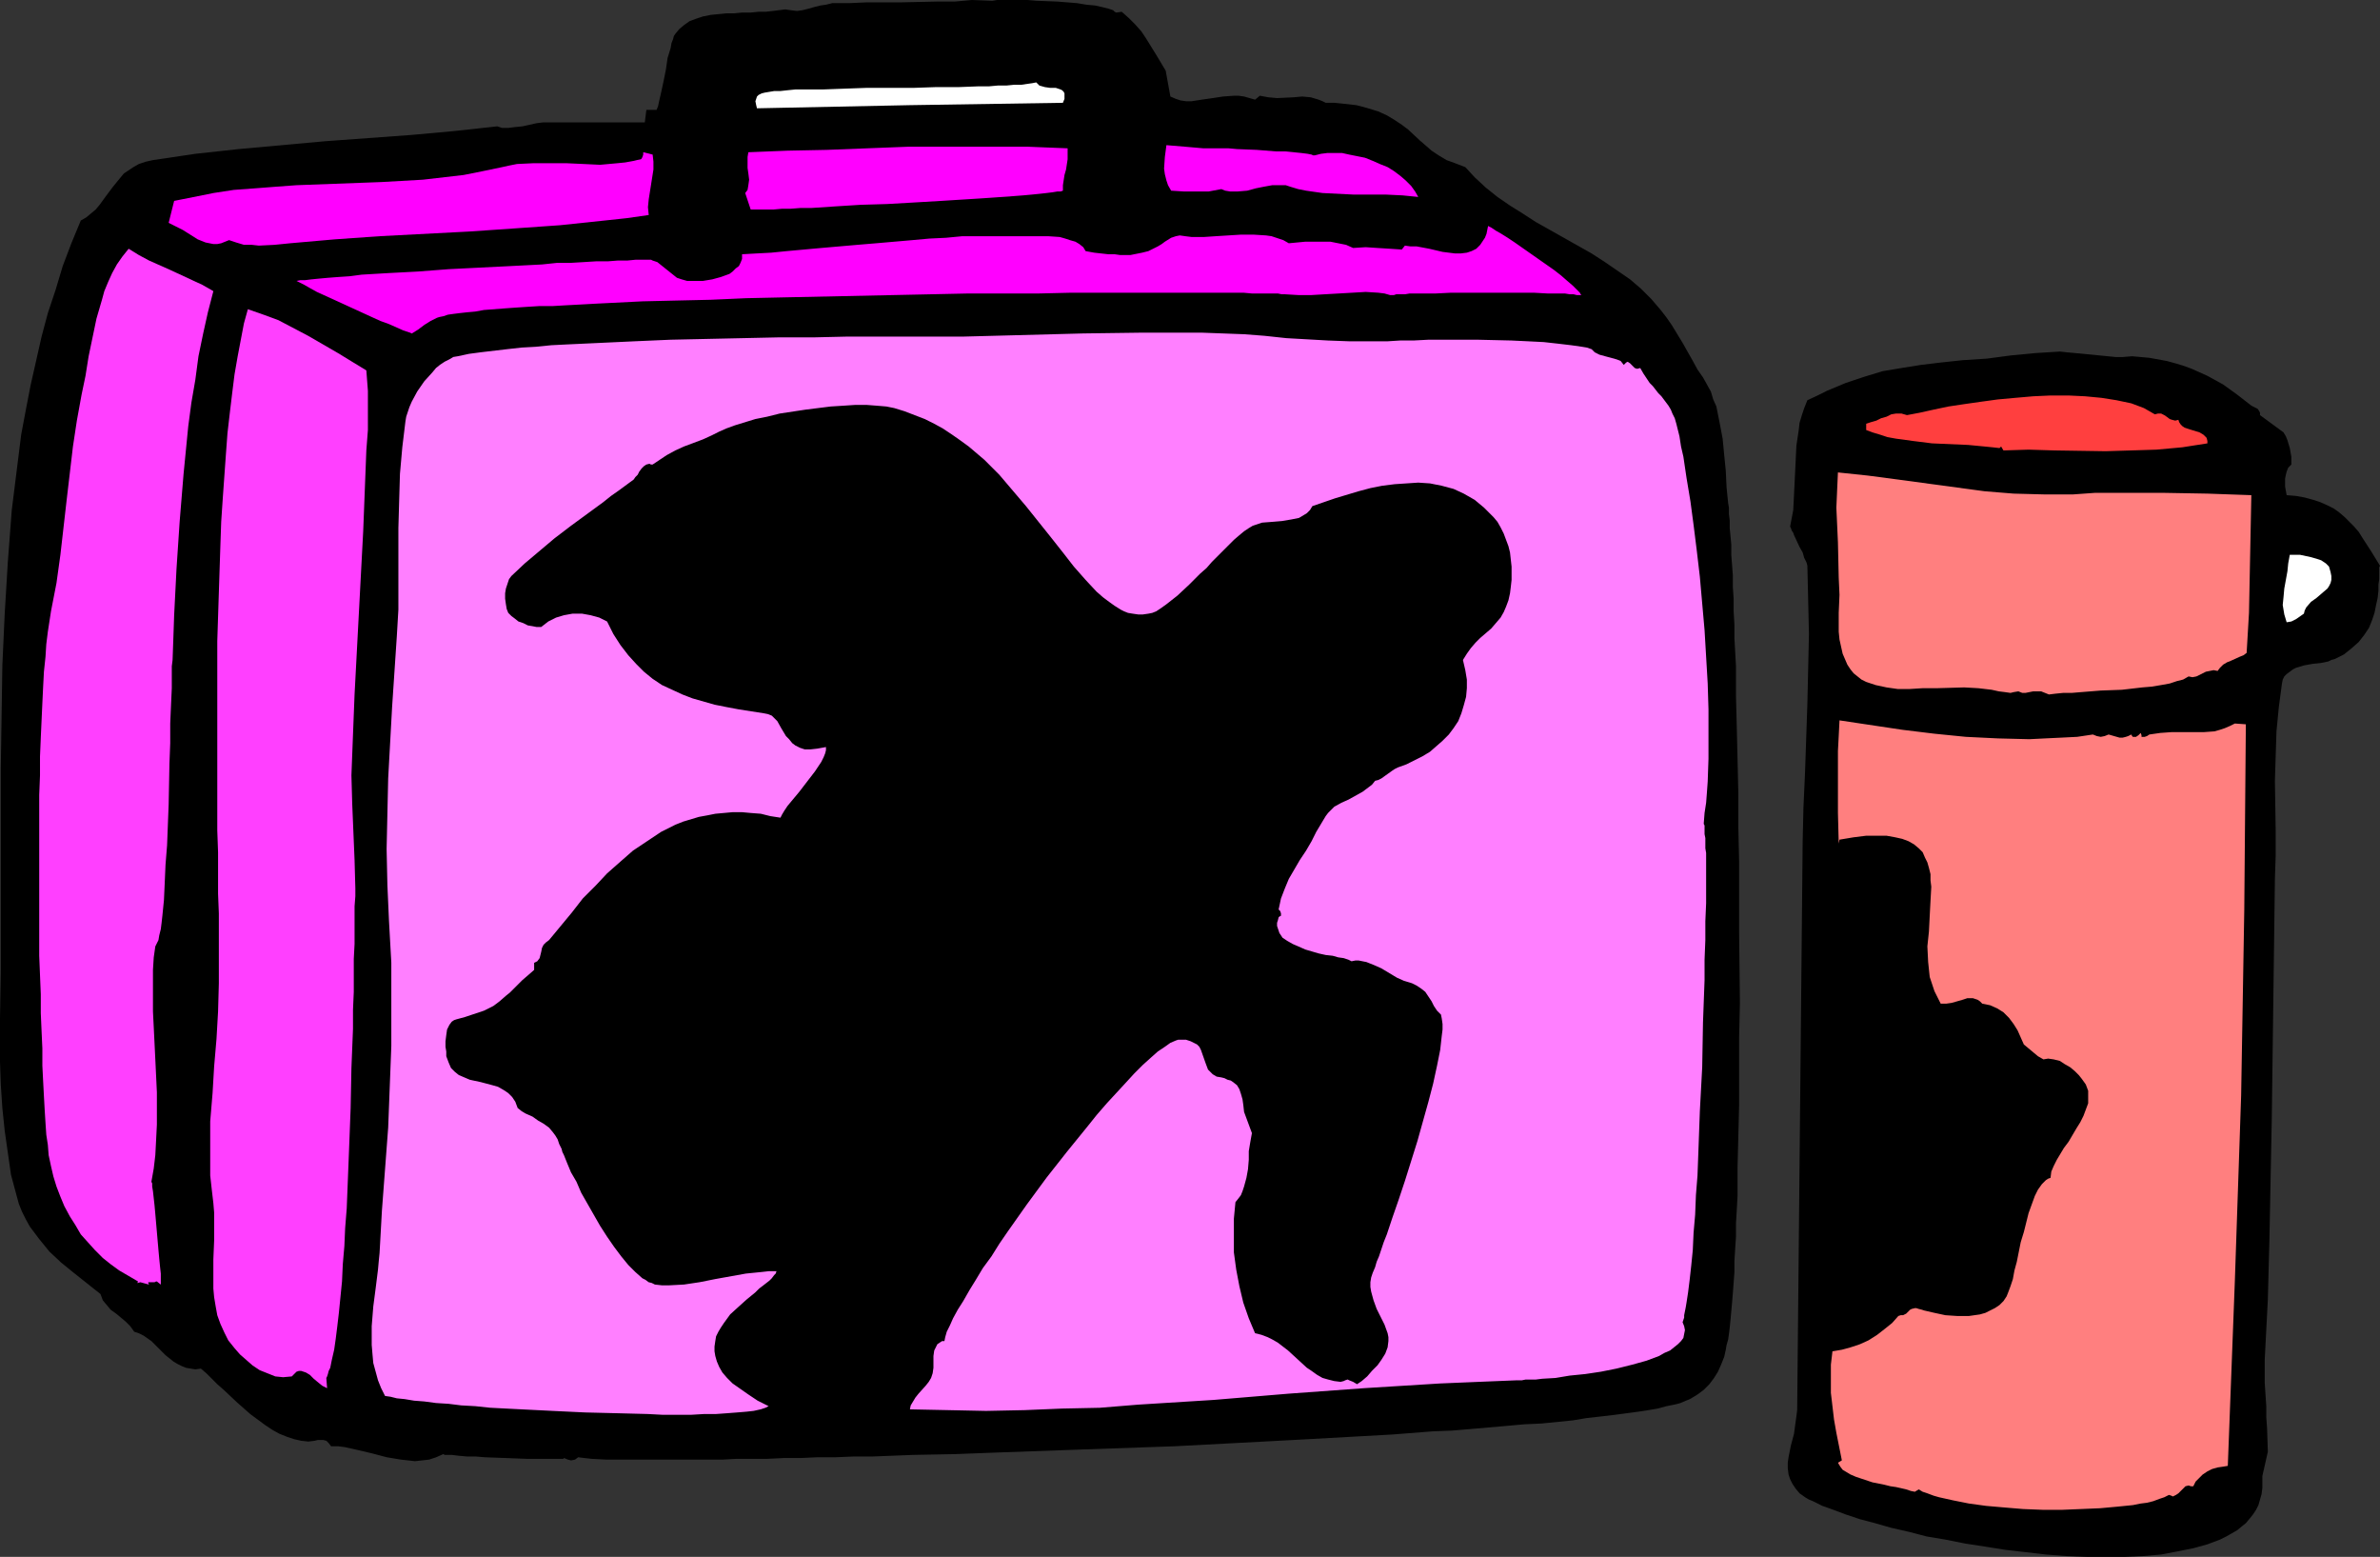
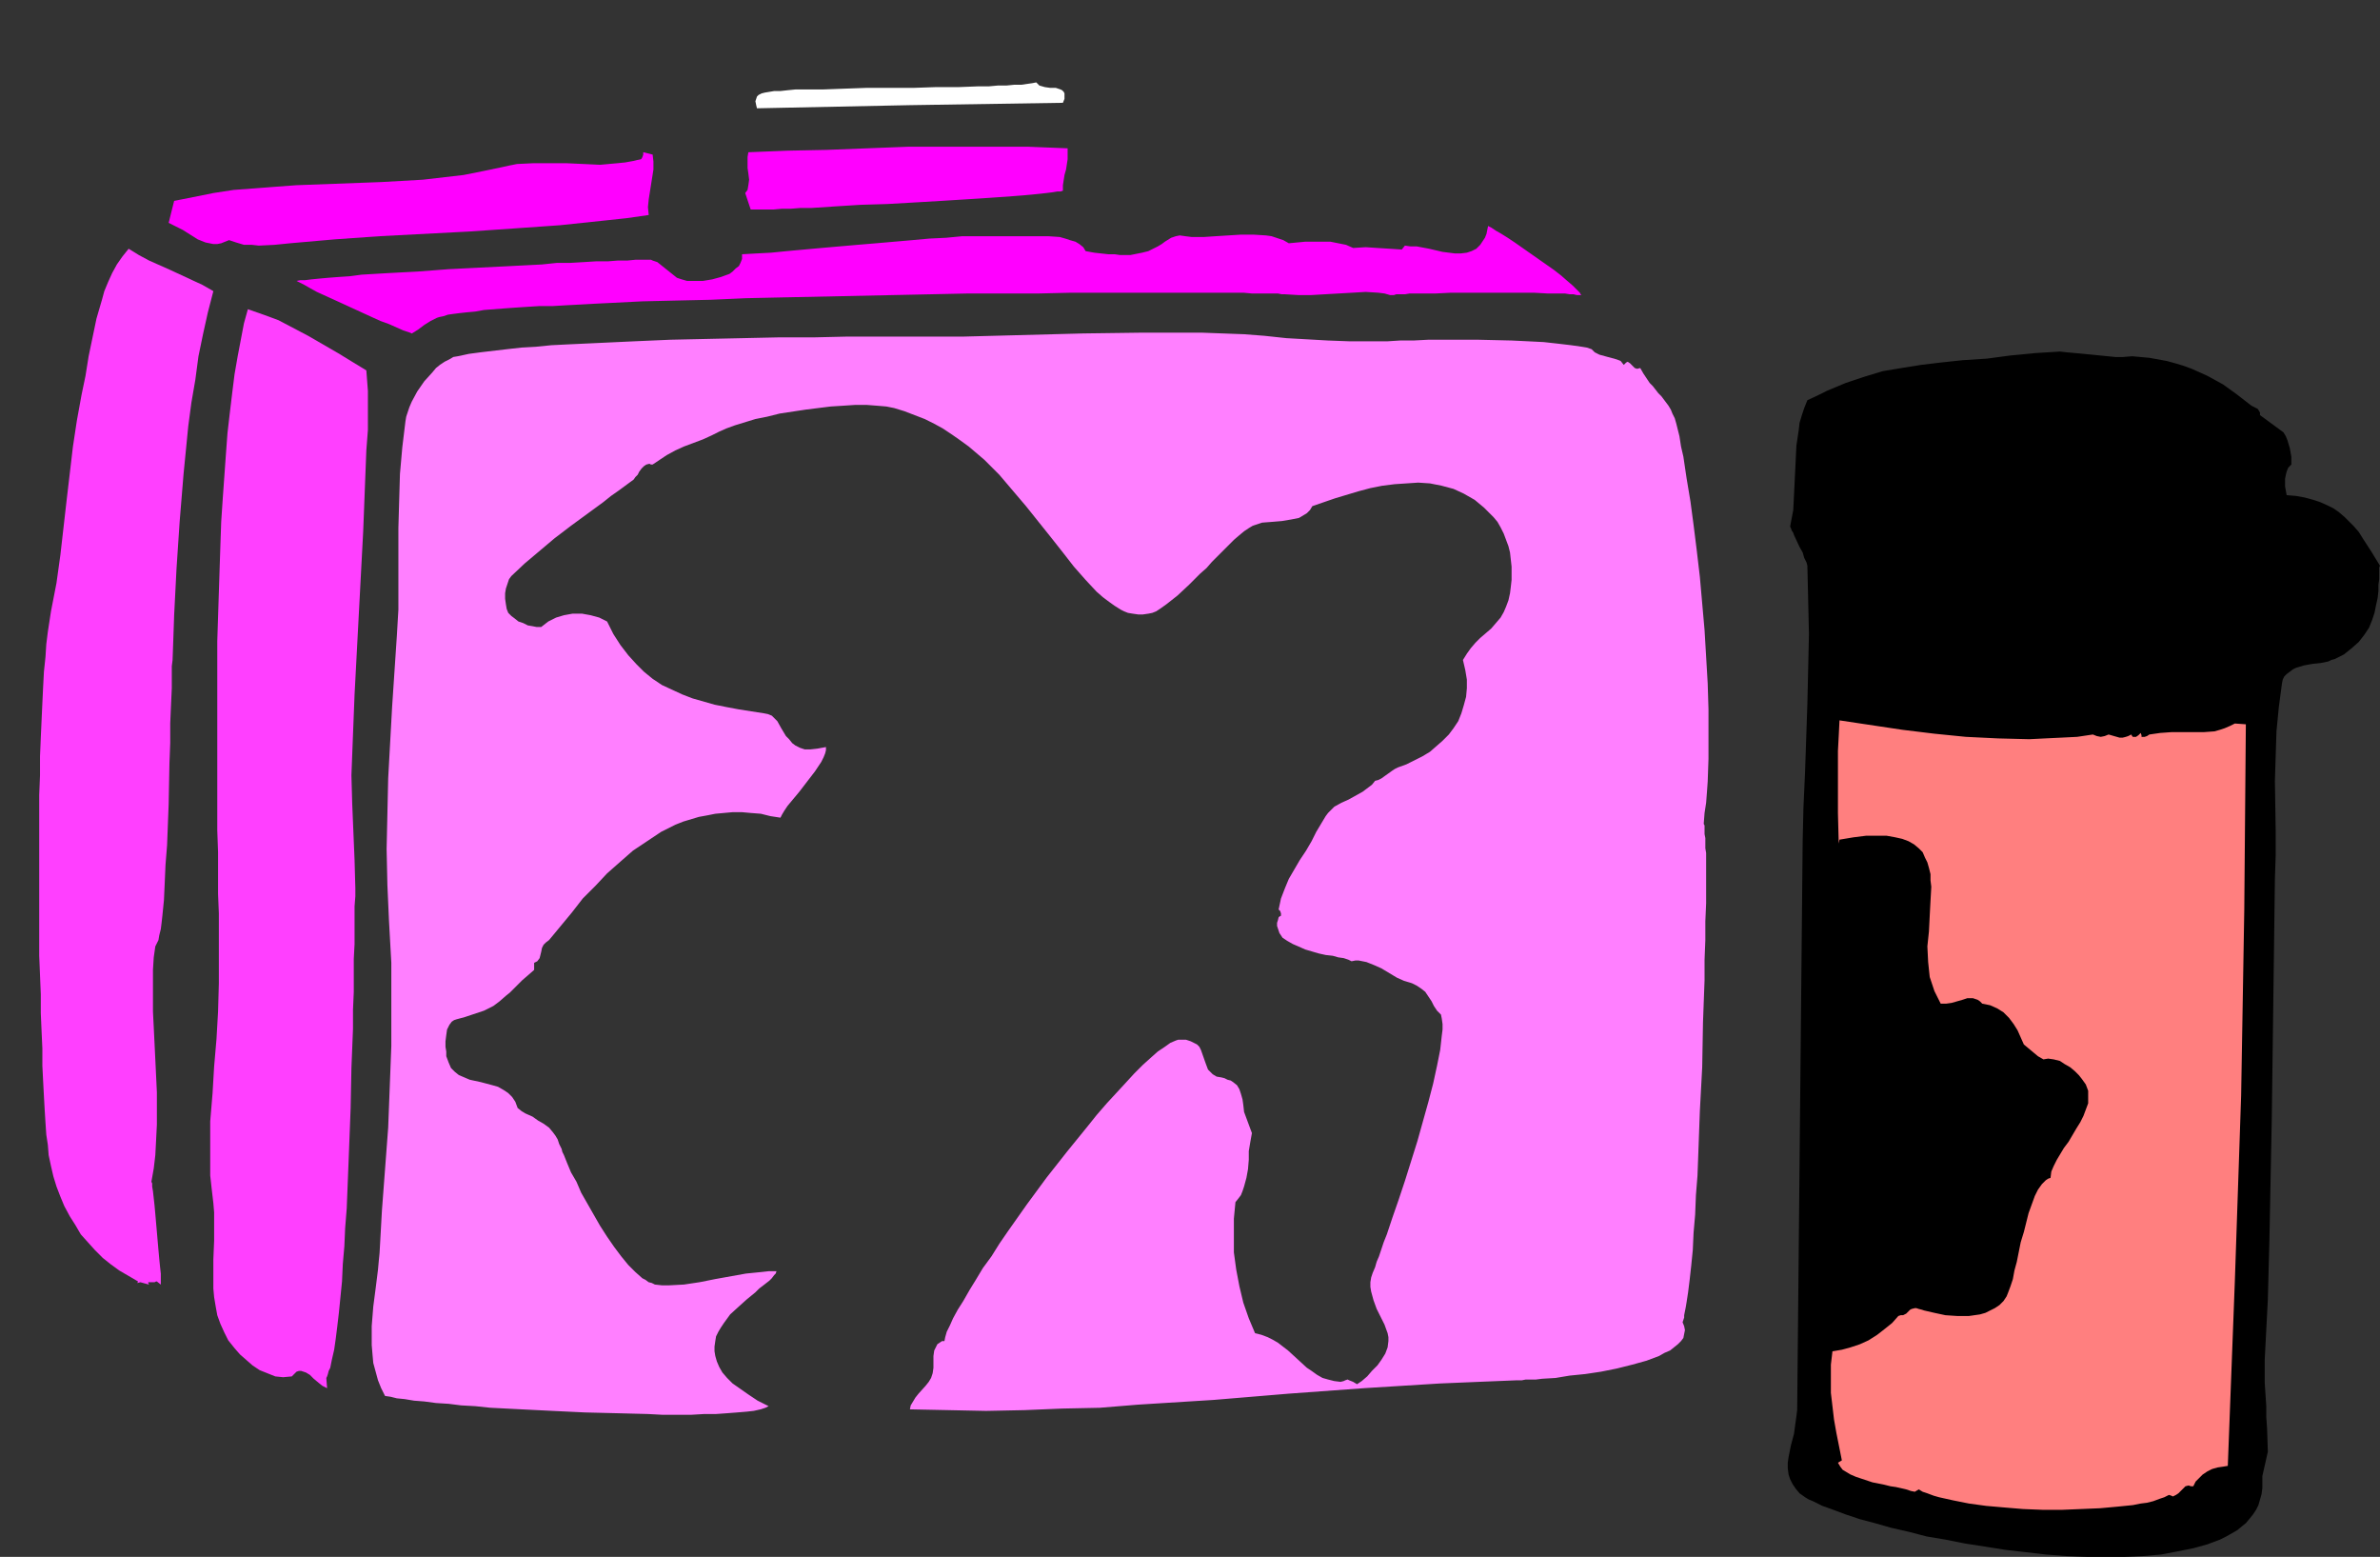
<svg xmlns="http://www.w3.org/2000/svg" xmlns:ns1="http://sodipodi.sourceforge.net/DTD/sodipodi-0.dtd" xmlns:ns2="http://www.inkscape.org/namespaces/inkscape" version="1.0" width="129.724mm" height="84.833mm" id="svg14" ns1:docname="Lunch Box &amp; Cooler 2.wmf">
  <rect width="100%" height="100%" fill="#333333" stroke="none" />
  <ns1:namedview id="namedview14" pagecolor="#ffffff" bordercolor="#000000" borderopacity="0.25" ns2:showpageshadow="2" ns2:pageopacity="0.0" ns2:pagecheckerboard="0" ns2:deskcolor="#d1d1d1" ns2:document-units="mm" />
  <defs id="defs1">
    <pattern id="WMFhbasepattern" patternUnits="userSpaceOnUse" width="6" height="6" x="0" y="0" />
  </defs>
-   <path style="fill:#000000;fill-opacity:1;fill-rule:evenodd;stroke:none" d="m 229.957,2.586 1.131,-0.162 1.454,1.293 1.293,1.293 1.293,1.454 0.97,1.454 2.101,3.394 1.939,3.232 0.97,5.333 1.131,0.485 0.97,0.323 1.131,0.162 h 1.131 l 2.101,-0.323 2.262,-0.323 2.101,-0.323 2.262,-0.162 h 0.97 l 1.131,0.162 1.131,0.323 1.131,0.323 0.97,-0.808 1.778,0.323 1.778,0.162 3.394,-0.162 1.778,-0.162 1.778,0.162 1.616,0.485 0.808,0.323 0.646,0.323 h 1.778 l 1.616,0.162 1.454,0.162 1.454,0.162 1.293,0.323 1.131,0.323 2.101,0.646 1.778,0.808 1.616,0.97 1.454,0.97 1.293,0.97 2.424,2.263 2.424,2.101 1.454,0.97 1.616,0.97 1.778,0.646 2.101,0.808 1.939,2.101 2.262,2.101 2.424,1.939 2.586,1.778 2.586,1.616 2.747,1.778 11.474,6.464 2.747,1.778 2.586,1.778 2.586,1.778 2.262,1.939 2.101,2.101 1.939,2.263 1.131,1.454 1.131,1.616 2.262,3.717 2.101,3.717 0.97,1.778 1.131,1.616 0.808,1.454 0.808,1.454 0.485,1.616 0.646,1.454 0.646,3.232 0.646,3.394 0.323,3.394 0.323,3.232 0.162,3.394 0.323,3.232 0.162,0.97 v 1.293 l 0.162,1.293 v 1.616 l 0.162,1.616 0.162,1.778 v 2.101 l 0.162,2.101 0.162,2.101 v 2.424 l 0.162,2.424 v 2.586 l 0.162,2.747 v 2.747 l 0.323,5.818 v 6.141 l 0.162,6.303 0.162,6.788 0.162,6.949 v 6.949 l 0.162,7.111 v 14.706 l 0.162,14.383 -0.162,7.111 v 6.949 6.949 l -0.162,6.464 -0.162,6.303 v 5.979 l -0.162,2.909 -0.162,2.747 v 2.747 l -0.162,2.424 -0.162,2.586 v 2.263 l -0.162,2.263 -0.162,2.101 -0.162,1.939 -0.162,1.778 -0.162,1.778 -0.162,1.616 -0.162,1.293 -0.162,1.131 -0.323,1.131 -0.162,0.97 -0.323,1.454 -0.646,1.616 -0.646,1.454 -0.808,1.293 -0.97,1.293 -1.131,1.131 -1.293,0.97 -1.616,0.97 -0.808,0.323 -1.131,0.485 -1.293,0.323 -1.616,0.323 -1.778,0.485 -1.939,0.323 -2.101,0.323 -2.424,0.323 -2.424,0.323 -2.747,0.323 -2.909,0.323 -2.909,0.485 -3.232,0.323 -3.232,0.323 -3.555,0.162 -3.555,0.323 -3.717,0.323 -3.717,0.323 -3.878,0.323 -4.04,0.162 -8.242,0.646 -8.726,0.485 -8.726,0.485 -9.05,0.485 -18.422,0.97 -18.584,0.646 -9.05,0.323 -9.05,0.323 -8.565,0.323 -8.565,0.162 -8.242,0.323 h -3.878 l -3.878,0.162 h -3.717 l -3.555,0.162 h -3.394 l -3.394,0.162 h -3.232 -3.07 l -2.909,0.162 h -2.747 -2.424 -10.019 -1.454 -1.131 -6.141 l -3.07,-0.162 -1.454,-0.162 -1.293,-0.162 -0.646,0.485 -0.808,0.162 -0.646,-0.162 -0.808,-0.323 -0.162,0.162 h -0.162 -0.485 -6.949 l -4.202,-0.162 -4.363,-0.162 -1.939,-0.162 h -1.778 l -1.778,-0.162 -1.293,-0.162 h -1.131 -0.323 l -0.323,-0.162 -1.454,0.646 -1.454,0.485 -1.454,0.162 -1.454,0.162 -1.454,-0.162 -1.454,-0.162 -2.909,-0.485 -3.07,-0.808 -2.747,-0.646 -2.909,-0.646 -1.293,-0.162 h -1.454 l -0.485,-0.646 -0.485,-0.485 -0.646,-0.162 h -0.485 -0.646 l -0.646,0.162 -1.293,0.162 -1.454,-0.162 -1.454,-0.323 -1.454,-0.485 -1.616,-0.646 -1.454,-0.808 -1.454,-0.97 -3.07,-2.263 -2.747,-2.424 -2.747,-2.586 -1.293,-1.131 -1.131,-1.131 -1.131,-1.131 -1.131,-0.97 -1.131,0.162 -0.97,-0.162 -0.97,-0.162 -0.808,-0.323 -0.97,-0.485 -0.808,-0.485 -1.616,-1.293 -1.454,-1.454 -1.454,-1.454 -1.616,-1.131 -0.97,-0.485 -0.97,-0.323 -0.808,-1.131 -0.97,-0.97 -1.939,-1.616 -1.131,-0.808 -0.808,-0.97 -0.808,-0.97 -0.485,-1.293 -5.494,-4.363 -2.586,-2.101 -2.424,-2.263 L 8.08,255.179 6.141,252.593 5.333,251.139 4.525,249.523 3.878,247.907 3.394,246.129 2.262,241.927 1.616,237.402 0.97,232.877 0.485,228.191 0.162,223.342 0,218.656 v -4.525 -4.363 l 0.162,-10.02 V 158.214 L 0.323,147.71 0.485,137.044 0.97,126.378 1.616,115.711 l 0.808,-10.666 0.646,-5.171 0.646,-5.171 0.646,-5.171 0.97,-5.171 0.97,-5.01 1.131,-5.01 1.131,-5.01 1.293,-4.848 1.616,-4.848 1.454,-4.848 1.778,-4.687 1.939,-4.687 1.131,-0.646 0.97,-0.808 0.97,-0.808 0.808,-0.97 1.293,-1.778 1.454,-1.939 1.454,-1.778 0.808,-0.97 0.97,-0.646 0.97,-0.646 1.131,-0.646 1.454,-0.485 1.454,-0.323 8.726,-1.293 8.888,-0.97 8.888,-0.808 8.888,-0.808 17.776,-1.293 8.888,-0.808 8.888,-0.97 0.97,0.323 h 1.293 l 1.293,-0.162 1.616,-0.162 2.909,-0.646 1.293,-0.162 h 1.293 19.715 l 0.323,-2.586 h 2.101 l 0.323,-0.808 0.162,-0.808 0.485,-2.101 0.485,-2.263 0.485,-2.424 0.323,-2.263 0.646,-2.101 0.162,-0.97 0.323,-0.808 0.162,-0.646 0.323,-0.485 0.808,-0.97 0.97,-0.808 1.131,-0.808 1.293,-0.485 1.454,-0.485 1.616,-0.323 3.232,-0.323 h 1.616 l 1.616,-0.162 h 1.778 l 1.616,-0.162 h 1.454 l 1.454,-0.162 1.293,-0.162 1.293,-0.162 1.131,0.162 1.293,0.162 1.131,-0.162 1.293,-0.323 1.131,-0.323 1.293,-0.323 1.131,-0.162 1.293,-0.323 h 3.555 l 3.555,-0.162 h 7.11 l 7.272,-0.162 h 3.717 L 200.222,0 204.424,0.162 205.393,0 h 1.131 1.616 1.616 1.939 l 1.939,0.162 4.202,0.162 4.04,0.323 1.939,0.323 1.778,0.162 1.454,0.323 1.293,0.323 0.97,0.323 0.323,0.323 z" id="path1" />
  <path style="fill:#ffffff;fill-opacity:1;fill-rule:evenodd;stroke:none" d="m 213.473,16.969 0.323,0.323 0.323,0.323 1.131,0.323 1.131,0.162 h 1.131 l 0.97,0.323 0.323,0.162 0.323,0.323 0.162,0.323 v 0.485 0.646 l -0.323,0.808 -31.512,0.485 -31.512,0.646 -0.162,-0.646 -0.162,-0.808 0.323,-0.97 0.323,-0.323 0.323,-0.162 0.323,-0.162 0.646,-0.162 0.97,-0.162 0.97,-0.162 h 1.293 l 1.454,-0.162 1.616,-0.162 h 1.778 1.939 1.939 l 4.363,-0.162 4.525,-0.162 h 4.848 4.848 l 4.686,-0.162 h 4.686 l 4.202,-0.162 h 2.101 l 1.778,-0.162 h 1.778 l 1.616,-0.162 h 1.454 l 1.131,-0.162 1.131,-0.162 z" id="path2" />
-   <path style="fill:#ff00ff;fill-opacity:1;fill-rule:evenodd;stroke:none" d="m 270.841,31.998 1.293,-0.323 1.293,-0.162 h 1.454 1.616 l 1.454,0.323 1.616,0.323 1.616,0.323 1.616,0.646 1.454,0.646 1.616,0.646 1.293,0.808 1.293,0.97 1.131,0.97 1.131,1.131 0.808,1.131 0.646,1.131 -3.232,-0.323 -3.394,-0.162 h -6.626 l -3.232,-0.162 -3.232,-0.162 -3.394,-0.485 -1.616,-0.323 -1.616,-0.485 -0.97,-0.323 h -0.97 -1.778 l -1.778,0.323 -1.616,0.323 -1.778,0.485 -1.939,0.162 h -1.616 l -0.97,-0.162 -0.808,-0.323 -2.586,0.485 h -2.586 -2.586 l -2.586,-0.162 -0.646,-1.131 -0.323,-0.97 -0.323,-1.293 -0.162,-1.131 0.162,-2.424 0.323,-2.424 3.878,0.323 3.717,0.323 h 0.162 0.162 1.778 1.454 1.616 l 1.778,0.162 4.04,0.162 4.04,0.323 h 1.939 l 1.616,0.162 1.616,0.162 1.293,0.162 0.808,0.162 0.323,0.162 z" id="path3" />
  <path style="fill:#ff00ff;fill-opacity:1;fill-rule:evenodd;stroke:none" d="m 219.937,30.544 v 1.131 1.131 l -0.323,2.101 -0.323,1.131 -0.323,2.101 v 1.131 l -0.485,0.162 h -0.646 l -0.97,0.162 -1.293,0.162 -1.454,0.162 -1.616,0.162 -1.778,0.162 -2.101,0.162 -2.262,0.162 -2.262,0.162 -2.424,0.162 -2.586,0.162 -5.171,0.323 -5.494,0.323 -5.656,0.323 -5.494,0.162 -5.171,0.323 -2.424,0.162 -2.424,0.162 h -2.262 l -2.101,0.162 h -1.778 l -1.778,0.162 h -1.616 -1.131 -1.939 l -1.131,-3.394 0.485,-0.646 0.162,-0.97 0.162,-1.131 -0.162,-1.293 -0.162,-1.131 V 33.453 32.322 l 0.162,-0.97 8.08,-0.323 8.08,-0.162 16.645,-0.646 h 8.403 8.242 8.242 z" id="path4" />
  <path style="fill:#ff00ff;fill-opacity:1;fill-rule:evenodd;stroke:none" d="m 134.451,31.837 0.162,1.454 v 1.616 l -0.485,3.071 -0.485,3.071 -0.162,1.616 0.162,1.616 -4.525,0.646 -4.525,0.485 -9.211,0.97 -9.211,0.646 -9.373,0.646 -18.584,0.97 -9.211,0.646 -9.211,0.808 -3.232,0.323 -3.232,0.162 -1.454,-0.162 h -1.616 l -1.616,-0.485 -1.454,-0.485 -0.808,0.323 -0.808,0.323 -0.808,0.162 H 43.955 l -0.808,-0.162 -0.808,-0.162 -1.616,-0.646 -3.07,-1.939 -1.616,-0.808 -1.293,-0.646 1.131,-4.525 4.04,-0.808 4.04,-0.808 4.202,-0.646 4.363,-0.323 4.202,-0.323 4.363,-0.323 8.726,-0.323 8.726,-0.323 8.565,-0.485 4.202,-0.485 4.202,-0.485 4.04,-0.808 3.878,-0.808 1.454,-0.323 1.616,-0.323 3.394,-0.162 h 3.394 3.394 l 3.555,0.162 3.394,0.162 3.555,-0.323 1.616,-0.162 1.778,-0.323 0.646,-0.162 0.808,-0.162 0.162,-0.162 0.162,-0.323 0.162,-0.485 v -0.485 z" id="path5" />
  <path style="fill:#ff00ff;fill-opacity:1;fill-rule:evenodd;stroke:none" d="m 325.785,60.765 h -0.323 -0.646 l -0.646,-0.162 h -0.808 l -0.97,-0.162 h -1.131 -1.131 -1.293 l -2.909,-0.162 h -3.232 -10.342 -3.394 l -3.232,0.162 h -2.747 -1.293 -1.293 l -0.97,0.162 h -0.97 -0.808 l -0.485,0.162 h -0.485 -0.323 l -1.131,-0.323 -1.293,-0.162 -2.586,-0.162 -2.747,0.162 -5.656,0.323 -2.747,0.162 h -2.747 l -2.747,-0.162 h -0.646 l -0.808,-0.162 h -1.131 -1.293 -1.293 -1.616 l -1.778,-0.162 h -1.939 -2.101 -7.11 -2.586 -5.656 -3.07 -6.141 -6.787 l -6.787,0.162 h -7.272 -7.272 l -7.595,0.162 -15.352,0.323 -15.352,0.323 -7.434,0.162 -7.272,0.323 -7.11,0.162 -6.949,0.162 -6.464,0.323 -3.232,0.162 -2.909,0.162 -3.07,0.162 -2.747,0.162 h -2.747 l -2.586,0.162 -2.424,0.162 -2.262,0.162 -2.101,0.162 -2.101,0.162 -1.778,0.323 -1.778,0.162 -1.454,0.162 -1.293,0.162 -1.131,0.162 -0.97,0.323 -0.808,0.162 -0.485,0.162 -1.293,0.646 -1.293,0.808 -1.293,0.97 -1.293,0.808 -0.323,-0.162 -0.485,-0.162 -0.97,-0.323 -1.454,-0.646 -1.454,-0.646 -1.778,-0.646 -1.778,-0.808 -3.878,-1.778 -3.878,-1.778 -1.778,-0.808 -1.778,-0.808 -1.454,-0.808 -1.131,-0.646 -0.97,-0.485 -0.323,-0.162 -0.323,-0.162 0.808,-0.162 h 0.97 l 1.293,-0.162 1.616,-0.162 1.778,-0.162 2.101,-0.162 2.424,-0.162 2.424,-0.323 2.747,-0.162 2.747,-0.162 3.07,-0.162 3.07,-0.162 6.302,-0.485 6.464,-0.323 6.464,-0.323 6.302,-0.323 3.07,-0.323 h 2.747 l 2.747,-0.162 2.586,-0.162 h 2.424 l 2.101,-0.162 h 1.939 l 1.616,-0.162 h 3.232 l 0.323,0.162 0.97,0.323 0.808,0.646 1.616,1.293 0.808,0.646 0.808,0.646 0.97,0.323 1.131,0.323 h 1.454 1.778 l 1.939,-0.323 1.778,-0.485 1.778,-0.646 0.646,-0.485 0.646,-0.646 0.646,-0.485 0.323,-0.646 0.323,-0.808 v -0.97 l 2.909,-0.162 3.07,-0.162 3.232,-0.323 3.555,-0.323 3.555,-0.323 3.717,-0.323 3.717,-0.323 3.878,-0.323 7.434,-0.646 3.555,-0.323 3.394,-0.162 3.394,-0.323 h 3.07 2.747 2.586 1.939 2.262 2.424 2.586 l 2.424,0.162 1.131,0.323 0.97,0.323 1.131,0.323 0.808,0.485 0.808,0.646 0.485,0.808 1.778,0.323 1.454,0.162 1.454,0.162 h 1.293 l 1.131,0.162 h 2.101 l 0.808,-0.162 1.616,-0.323 1.293,-0.323 0.97,-0.485 0.97,-0.485 0.808,-0.485 0.646,-0.485 1.293,-0.808 0.97,-0.323 0.808,-0.162 1.131,0.162 1.293,0.162 h 2.586 l 2.424,-0.162 5.171,-0.323 h 2.586 l 2.586,0.162 1.131,0.162 2.424,0.808 1.131,0.646 3.394,-0.323 h 3.394 1.778 l 1.616,0.323 1.616,0.323 1.454,0.646 2.586,-0.162 2.424,0.162 2.586,0.162 2.424,0.162 0.646,-0.808 1.131,0.162 h 1.293 l 2.586,0.485 2.747,0.646 1.293,0.162 1.293,0.162 h 1.131 l 1.293,-0.162 0.97,-0.323 0.97,-0.485 0.808,-0.808 0.646,-0.97 0.323,-0.485 0.323,-0.808 0.162,-0.808 0.162,-0.808 0.646,0.323 0.97,0.646 1.131,0.646 1.293,0.808 1.454,0.97 1.616,1.131 3.232,2.263 3.232,2.263 1.454,1.131 1.293,1.131 1.131,0.97 0.808,0.808 0.646,0.646 0.162,0.323 z" id="path6" />
  <path style="fill:#ff3fff;fill-opacity:1;fill-rule:evenodd;stroke:none" d="m 43.955,59.957 -1.131,4.363 -0.97,4.363 -0.97,4.687 -0.646,4.848 -0.808,4.687 -0.646,4.848 -0.97,9.858 -0.808,9.858 -0.646,9.696 -0.485,9.535 -0.162,4.687 -0.162,4.525 -0.162,1.293 v 1.454 3.071 l -0.162,3.555 -0.162,3.717 v 4.04 l -0.162,4.202 -0.162,8.404 -0.162,4.202 -0.162,4.202 -0.323,4.04 -0.162,3.717 -0.162,3.555 -0.162,1.616 -0.162,1.616 -0.162,1.454 -0.162,1.293 -0.323,1.293 -0.162,0.97 -0.323,0.646 -0.323,0.646 -0.323,2.263 -0.162,2.586 v 2.586 2.909 3.071 l 0.162,3.232 0.323,6.626 0.323,6.788 v 3.394 3.232 l -0.162,3.232 -0.162,3.071 -0.323,2.747 -0.485,2.747 v 0 l 0.162,0.323 v 0.323 0.323 l 0.162,0.97 0.162,1.454 0.162,1.454 0.162,1.778 0.323,3.717 0.323,3.717 0.162,1.778 0.162,1.616 0.162,1.454 v 0.97 0.808 0.323 0.162 l -0.808,-0.646 h -0.162 l -0.323,0.162 h -0.97 -0.323 v 0.162 l 0.162,0.323 -1.778,-0.485 -0.646,0.162 0.162,-0.323 -1.939,-1.131 -1.939,-1.131 -1.778,-1.293 -1.616,-1.293 -1.616,-1.616 -1.454,-1.616 -1.454,-1.616 -1.131,-1.939 -1.131,-1.778 -1.131,-2.101 -0.808,-1.939 -0.808,-2.101 -0.646,-2.101 -0.485,-2.101 -0.485,-2.263 -0.162,-2.101 -0.323,-2.101 L 9.373,231.261 9.211,228.675 9.05,225.767 8.888,222.696 8.726,219.464 v -3.555 l -0.162,-3.555 -0.162,-3.717 v -3.879 l -0.323,-7.919 v -8.242 -16.807 -8.08 l 0.162,-4.04 v -3.879 l 0.162,-3.879 0.162,-3.555 0.162,-3.555 0.162,-3.394 0.162,-3.071 0.323,-3.071 0.162,-2.586 0.323,-2.586 0.323,-2.101 0.323,-2.101 1.131,-5.818 0.808,-5.818 0.646,-5.656 0.646,-5.656 0.646,-5.495 0.646,-5.495 0.808,-5.333 0.97,-5.333 0.808,-3.879 0.646,-4.04 0.808,-3.879 0.808,-3.879 1.131,-3.879 0.485,-1.778 0.808,-1.939 0.808,-1.778 0.97,-1.778 1.131,-1.616 1.293,-1.616 2.101,1.293 2.101,1.131 4.363,1.939 4.525,2.101 2.101,0.97 z" id="path7" />
  <path style="fill:#ff3fff;fill-opacity:1;fill-rule:evenodd;stroke:none" d="m 75.467,76.279 0.162,2.101 0.162,2.101 v 4.04 4.04 l -0.323,4.202 -0.646,16.646 -1.778,33.614 -0.323,8.242 -0.323,8.404 0.162,5.818 0.485,11.636 0.162,5.818 v 1.616 l -0.162,2.101 v 4.848 2.909 l -0.162,3.071 v 3.394 3.394 l -0.162,3.717 v 3.879 l -0.162,4.04 -0.162,4.04 -0.162,8.242 -0.323,8.404 -0.323,8.242 -0.162,4.04 -0.323,4.04 -0.162,3.717 -0.323,3.717 -0.162,3.555 -0.323,3.232 -0.323,3.232 -0.323,2.747 -0.323,2.586 -0.323,2.263 -0.485,2.101 -0.323,1.616 -0.323,0.646 -0.162,0.646 -0.162,0.485 -0.162,0.323 0.162,2.101 -0.97,-0.485 -0.808,-0.646 -0.97,-0.808 -0.808,-0.808 -0.808,-0.485 -0.485,-0.162 -0.485,-0.162 h -0.485 l -0.485,0.162 -0.485,0.485 -0.485,0.485 -1.778,0.162 -1.616,-0.162 -1.616,-0.646 -1.616,-0.646 -1.454,-0.97 -1.293,-1.131 -1.293,-1.131 -1.131,-1.293 -1.293,-1.616 -0.808,-1.616 -0.808,-1.778 -0.646,-1.778 -0.323,-1.778 -0.323,-1.939 -0.162,-1.778 v -2.101 -3.879 l 0.162,-3.879 v -3.879 -1.939 l -0.162,-1.939 -0.323,-2.747 -0.323,-2.909 v -5.656 -5.495 l 0.485,-5.818 0.323,-5.495 0.485,-5.656 0.323,-5.656 0.162,-5.818 v -10.343 -4.04 l -0.162,-4.04 v -4.202 -4.363 l -0.162,-4.525 v -4.687 -4.687 -9.696 -9.858 -10.02 l 0.323,-10.02 0.323,-9.858 0.162,-4.687 0.323,-4.848 0.323,-4.525 0.323,-4.525 0.323,-4.363 0.485,-4.202 0.485,-4.04 0.485,-3.879 0.646,-3.717 0.646,-3.394 0.646,-3.394 0.808,-2.909 3.232,1.131 3.07,1.131 3.07,1.616 3.07,1.616 6.141,3.555 2.909,1.778 z" id="path8" />
  <path style="fill:#ff7fff;fill-opacity:1;fill-rule:evenodd;stroke:none" d="m 327.886,71.916 0.646,0.646 0.97,0.485 3.555,0.97 0.808,0.323 0.646,0.808 0.323,-0.323 0.162,-0.162 0.323,-0.162 0.485,0.323 0.323,0.323 0.646,0.646 0.485,0.162 0.646,-0.162 0.646,1.131 0.646,0.97 0.646,0.97 0.646,0.646 1.131,1.454 0.646,0.646 0.485,0.646 0.97,1.293 0.485,0.808 0.323,0.808 0.485,0.97 0.323,1.131 0.323,1.293 0.323,1.293 0.323,2.101 0.485,2.101 0.646,4.363 0.808,4.848 0.646,4.848 0.646,5.171 0.646,5.495 0.97,10.989 0.323,5.495 0.323,5.495 0.162,5.333 v 5.171 5.01 l -0.162,4.687 -0.162,2.263 -0.162,2.101 -0.323,2.101 -0.162,2.101 v 0.162 l 0.162,0.323 v 0.485 0.646 0.646 l 0.162,0.808 v 0.97 1.131 l 0.162,0.97 v 10.343 l -0.162,3.717 v 3.879 l -0.162,4.04 v 4.202 l -0.162,4.363 -0.162,4.363 -0.162,9.212 -0.485,9.05 -0.323,8.888 -0.162,4.363 -0.323,4.04 -0.162,4.04 -0.323,3.717 -0.162,3.555 -0.323,3.232 -0.323,2.909 -0.323,2.586 -0.323,2.101 -0.162,0.97 -0.162,0.808 -0.162,0.808 V 271.34 l -0.162,0.485 -0.162,0.485 0.323,0.808 0.162,0.808 -0.162,0.808 -0.162,0.808 -0.485,0.646 -0.646,0.646 -0.808,0.646 -0.808,0.646 -1.131,0.485 -1.131,0.646 -1.293,0.485 -1.293,0.485 -2.909,0.808 -3.232,0.808 -3.232,0.646 -3.232,0.485 -3.232,0.323 -2.909,0.485 -2.747,0.162 -1.293,0.162 h -1.131 -0.97 l -0.808,0.162 h -0.646 -0.485 l -7.918,0.323 -7.757,0.323 -15.675,0.97 -15.514,1.131 -7.757,0.646 -7.757,0.646 -15.514,0.97 -7.918,0.646 -7.757,0.162 -7.757,0.323 -7.918,0.162 -7.757,-0.162 -7.918,-0.162 0.162,-0.808 0.485,-0.808 0.485,-0.808 0.646,-0.808 1.454,-1.616 0.646,-0.808 0.485,-0.808 0.323,-0.97 0.162,-1.131 v -1.293 -1.131 l 0.162,-1.131 0.485,-0.97 0.162,-0.323 0.485,-0.323 0.485,-0.323 h 0.485 l 0.162,-0.808 0.323,-1.131 0.646,-1.293 0.646,-1.454 0.97,-1.778 1.131,-1.778 1.293,-2.263 1.293,-2.101 1.454,-2.424 1.778,-2.424 1.616,-2.586 1.778,-2.586 3.878,-5.495 4.04,-5.495 4.202,-5.333 4.202,-5.171 1.939,-2.424 2.101,-2.424 1.939,-2.101 1.939,-2.101 1.778,-1.939 1.778,-1.778 1.616,-1.454 1.454,-1.293 1.454,-0.97 1.131,-0.808 1.131,-0.485 0.485,-0.162 h 0.485 1.131 l 0.97,0.323 0.646,0.323 0.646,0.323 0.485,0.485 0.323,0.646 0.97,2.747 0.485,1.293 0.485,0.485 0.485,0.485 0.808,0.485 0.97,0.162 0.646,0.162 0.646,0.323 0.646,0.162 0.485,0.323 0.808,0.646 0.485,0.808 0.323,0.97 0.323,1.131 0.162,1.131 0.162,1.454 1.616,4.363 -0.323,1.778 -0.323,1.939 v 1.778 l -0.162,1.939 -0.323,1.778 -0.485,1.778 -0.323,0.97 -0.323,0.808 -0.485,0.646 -0.646,0.808 -0.323,3.394 v 3.394 3.555 l 0.485,3.555 0.646,3.394 0.808,3.394 1.131,3.232 1.293,3.071 1.293,0.323 1.293,0.485 0.97,0.485 1.131,0.646 2.101,1.616 1.939,1.778 1.939,1.778 0.97,0.646 1.131,0.808 1.131,0.646 1.131,0.323 1.293,0.323 1.293,0.162 0.646,-0.162 0.323,-0.162 0.485,-0.162 0.323,0.162 0.808,0.323 0.808,0.485 0.97,-0.646 1.131,-0.97 0.97,-1.131 1.131,-1.131 0.808,-1.131 0.808,-1.293 0.485,-1.293 0.162,-1.293 v -0.808 l -0.162,-0.808 -0.646,-1.778 -0.808,-1.616 -0.808,-1.616 -0.646,-1.778 -0.485,-1.778 -0.162,-0.97 v -0.97 l 0.162,-0.97 0.323,-0.97 0.485,-1.131 0.323,-1.131 0.485,-1.131 0.485,-1.454 0.485,-1.454 0.646,-1.616 1.131,-3.394 1.293,-3.717 1.293,-3.879 2.586,-8.242 1.131,-4.04 1.131,-4.04 0.97,-3.717 0.808,-3.717 0.323,-1.616 0.323,-1.616 0.162,-1.454 0.162,-1.454 0.162,-1.293 v -1.131 l -0.162,-1.131 -0.162,-0.808 -0.808,-0.808 -0.646,-0.97 -0.485,-0.97 -1.293,-1.939 -0.808,-0.646 -0.97,-0.646 -0.97,-0.485 -1.616,-0.485 -1.454,-0.646 -1.616,-0.97 -1.616,-0.97 -1.454,-0.646 -1.616,-0.646 -1.616,-0.323 h -0.646 l -0.808,0.162 -0.646,-0.323 -0.97,-0.323 -1.131,-0.162 -1.131,-0.323 -1.454,-0.162 -1.454,-0.323 -2.747,-0.808 -1.454,-0.646 -1.131,-0.485 -1.131,-0.646 -0.97,-0.646 -0.646,-0.97 -0.323,-0.97 -0.162,-0.485 v -0.646 l 0.162,-0.485 0.162,-0.646 0.162,-0.162 0.323,-0.162 v -0.485 l -0.162,-0.485 -0.323,-0.323 0.485,-2.263 0.808,-2.101 0.808,-1.939 1.131,-1.939 1.131,-1.939 1.293,-1.939 1.131,-1.939 0.97,-1.939 1.454,-2.424 0.485,-0.808 0.485,-0.646 0.646,-0.646 0.646,-0.646 1.454,-0.808 1.454,-0.646 1.454,-0.808 1.454,-0.808 1.293,-0.97 0.646,-0.485 0.646,-0.808 0.646,-0.162 0.646,-0.323 1.131,-0.808 1.131,-0.808 0.485,-0.323 0.646,-0.323 1.778,-0.646 1.616,-0.808 1.616,-0.808 1.616,-0.97 1.293,-1.131 1.293,-1.131 1.293,-1.293 0.97,-1.293 0.97,-1.454 0.646,-1.616 0.485,-1.616 0.485,-1.778 0.162,-1.778 v -1.778 l -0.323,-1.939 -0.485,-2.101 0.808,-1.293 0.808,-1.131 0.97,-1.131 0.97,-0.97 1.131,-0.97 1.131,-0.97 0.97,-1.131 0.97,-1.131 0.646,-1.131 0.485,-1.131 0.485,-1.293 0.323,-1.454 0.162,-1.293 0.162,-1.454 v -1.293 -1.454 l -0.162,-1.454 -0.162,-1.454 -0.323,-1.293 -0.485,-1.293 -0.485,-1.293 -0.646,-1.293 -0.646,-1.131 -0.808,-0.97 -0.97,-0.97 -0.97,-0.97 -0.97,-0.808 -0.97,-0.808 -2.262,-1.293 -2.101,-0.97 -2.424,-0.646 -2.424,-0.485 -2.424,-0.162 -2.424,0.162 -2.424,0.162 -2.586,0.323 -2.424,0.485 -2.424,0.646 -4.848,1.454 -4.686,1.616 -0.485,0.808 -0.646,0.646 -0.808,0.485 -0.808,0.485 -0.808,0.162 -0.808,0.162 -1.939,0.323 -1.939,0.162 -2.101,0.162 -0.97,0.323 -0.97,0.323 -0.808,0.485 -0.97,0.646 -0.97,0.808 -1.131,0.97 -2.262,2.263 -2.262,2.263 -1.131,1.293 -1.293,1.131 -2.262,2.263 -2.424,2.263 -2.262,1.778 -1.131,0.808 -0.97,0.646 -0.808,0.323 -0.808,0.162 -1.131,0.162 h -0.97 l -1.131,-0.162 -0.97,-0.162 -0.808,-0.323 -0.646,-0.323 -1.293,-0.808 -1.131,-0.808 -1.293,-0.97 -1.293,-1.131 -2.262,-2.424 -2.424,-2.747 -2.262,-2.909 -2.424,-3.071 -2.586,-3.232 -2.586,-3.232 -2.747,-3.232 -2.747,-3.232 -3.07,-3.071 -3.232,-2.747 -1.778,-1.293 -1.616,-1.131 -1.939,-1.293 -1.778,-0.97 -1.939,-0.97 -2.101,-0.808 -2.101,-0.808 -2.101,-0.646 -1.616,-0.323 -1.939,-0.162 -2.101,-0.162 h -2.424 l -2.424,0.162 -2.586,0.162 -5.171,0.646 -5.333,0.808 -2.586,0.646 -2.424,0.485 -2.101,0.646 -2.101,0.646 -1.778,0.646 -1.454,0.646 -1.616,0.808 -1.778,0.808 -3.878,1.454 -1.778,0.808 -1.778,0.97 -1.454,0.97 -1.454,0.97 h -0.323 l -0.323,-0.162 -0.646,0.162 -0.485,0.323 -0.485,0.485 -0.485,0.646 -0.323,0.646 -0.485,0.485 -0.323,0.485 -3.07,2.263 -1.616,1.131 -1.616,1.293 -6.626,4.848 -3.394,2.586 -3.07,2.586 -3.07,2.586 -2.747,2.586 -0.485,0.646 -0.323,0.97 -0.323,0.97 -0.162,0.97 v 1.131 l 0.162,1.131 0.162,0.97 0.323,0.808 0.646,0.646 0.646,0.485 0.808,0.646 0.97,0.323 0.97,0.485 0.97,0.162 0.808,0.162 h 0.97 l 1.454,-1.131 1.616,-0.808 1.616,-0.485 1.778,-0.323 h 1.939 l 1.778,0.323 1.778,0.485 1.616,0.808 1.293,2.586 1.454,2.263 1.616,2.101 1.616,1.778 1.616,1.616 1.778,1.454 1.939,1.293 2.101,0.97 2.101,0.97 2.101,0.808 2.262,0.646 2.262,0.646 2.424,0.485 2.586,0.485 5.171,0.808 0.808,0.162 0.808,0.323 0.485,0.485 0.646,0.646 0.808,1.454 0.97,1.616 0.646,0.646 0.646,0.808 0.646,0.485 0.97,0.485 0.97,0.323 h 1.131 l 1.454,-0.162 1.778,-0.323 v 0.646 l -0.162,0.646 -0.323,0.808 -0.485,0.97 -1.293,1.939 -1.616,2.101 -1.616,2.101 -1.616,1.939 -0.808,0.97 -0.646,0.97 -0.485,0.808 -0.323,0.646 -2.101,-0.323 -1.939,-0.485 -2.101,-0.162 -1.778,-0.162 h -1.939 l -1.778,0.162 -1.778,0.162 -1.616,0.323 -1.778,0.323 -1.616,0.485 -1.616,0.485 -1.616,0.646 -2.909,1.454 -2.909,1.939 -2.909,1.939 -2.586,2.263 -2.747,2.424 -2.424,2.586 -2.586,2.586 -2.262,2.909 -4.686,5.656 -0.646,0.485 -0.485,0.485 -0.323,0.646 -0.162,0.808 -0.162,0.646 -0.162,0.646 -0.485,0.646 -0.323,0.162 -0.323,0.162 v 1.454 l -1.293,1.131 -1.131,0.97 -0.97,0.97 -0.97,0.97 -0.646,0.646 -0.808,0.646 -1.293,1.131 -1.293,0.97 -0.97,0.485 -0.97,0.485 -0.97,0.323 -1.454,0.485 -1.454,0.485 -1.778,0.485 -0.485,0.162 -0.485,0.323 -0.485,0.646 -0.485,0.97 -0.162,1.131 -0.162,1.293 v 1.131 l 0.162,0.97 v 0.97 l 0.485,1.293 0.485,1.131 0.808,0.808 0.808,0.646 1.131,0.485 1.131,0.485 2.262,0.485 2.424,0.646 1.131,0.323 1.131,0.646 0.97,0.646 0.808,0.808 0.646,0.97 0.485,1.293 0.808,0.646 0.808,0.485 1.454,0.646 1.131,0.808 1.131,0.646 1.131,0.808 0.808,0.97 0.485,0.646 0.485,0.808 0.323,0.97 0.485,0.97 0.162,0.646 0.323,0.646 0.646,1.616 0.808,1.939 1.131,1.939 0.97,2.263 1.293,2.263 2.586,4.525 1.454,2.263 1.454,2.101 1.454,1.939 1.454,1.778 1.454,1.454 1.454,1.293 0.646,0.323 0.646,0.485 0.646,0.162 0.646,0.323 1.454,0.162 h 1.454 l 3.07,-0.162 3.232,-0.485 3.232,-0.646 6.302,-1.131 3.232,-0.323 1.454,-0.162 h 1.616 l -0.162,0.485 -0.323,0.323 -0.485,0.646 -0.485,0.485 -1.454,1.131 -0.646,0.485 -0.808,0.808 -1.778,1.454 -1.616,1.454 -1.778,1.616 -1.293,1.778 -0.646,0.97 -0.485,0.808 -0.485,0.97 -0.162,0.97 -0.162,1.131 v 0.97 l 0.162,0.97 0.323,1.131 0.485,1.131 0.646,1.131 0.97,1.131 1.131,1.131 1.616,1.131 1.616,1.131 1.939,1.293 2.262,1.131 -0.646,0.323 -0.97,0.323 -1.454,0.323 -1.454,0.162 -1.939,0.162 -2.101,0.162 -2.262,0.162 h -2.424 l -2.747,0.162 h -5.818 l -3.07,-0.162 -6.302,-0.162 -6.626,-0.162 -6.787,-0.323 -6.464,-0.323 -6.302,-0.323 -3.07,-0.323 -2.909,-0.162 -2.586,-0.323 -2.586,-0.162 -2.424,-0.323 -2.101,-0.162 -1.939,-0.323 -1.616,-0.162 -1.293,-0.323 -1.131,-0.162 -0.808,-1.616 -0.646,-1.616 -0.485,-1.778 -0.485,-1.778 -0.162,-1.778 -0.162,-1.939 v -3.879 l 0.323,-4.04 0.485,-3.717 0.485,-3.879 0.162,-1.778 0.162,-1.616 0.485,-8.727 0.646,-8.565 0.646,-8.565 0.323,-8.404 0.323,-8.404 v -8.565 -8.565 l -0.485,-8.727 -0.323,-7.272 -0.162,-7.434 0.162,-7.272 0.162,-7.272 0.808,-14.706 0.97,-14.545 0.323,-5.495 v -5.495 -11.313 l 0.162,-5.656 0.162,-5.495 0.485,-5.495 0.646,-5.333 0.162,-0.97 0.323,-0.97 0.323,-0.97 0.485,-1.131 1.131,-2.101 1.454,-2.101 1.616,-1.778 0.808,-0.97 0.808,-0.646 0.97,-0.646 0.97,-0.485 0.808,-0.485 0.97,-0.162 2.262,-0.485 2.424,-0.323 2.747,-0.323 2.747,-0.323 2.909,-0.323 2.909,-0.162 3.232,-0.323 3.232,-0.162 6.949,-0.323 6.949,-0.323 7.434,-0.323 7.434,-0.162 14.867,-0.323 h 7.272 l 6.949,-0.162 h 6.787 3.232 8.726 2.747 2.424 l 12.282,-0.323 12.282,-0.323 12.12,-0.162 h 12.282 l 4.363,0.162 4.363,0.162 4.202,0.323 4.525,0.485 8.565,0.485 4.363,0.162 h 4.202 0.808 0.808 2.101 l 2.586,-0.162 h 2.747 l 3.07,-0.162 h 10.181 l 6.949,0.162 3.394,0.162 3.232,0.162 2.909,0.323 2.747,0.323 1.131,0.162 1.131,0.162 0.97,0.162 z" id="path9" />
  <path style="fill:#000000;fill-opacity:1;fill-rule:evenodd;stroke:none" d="m 465.569,85.491 4.848,3.555 0.485,0.808 0.323,0.808 0.485,1.616 0.323,1.778 v 1.616 l -0.646,0.646 -0.323,0.808 -0.162,0.646 -0.162,0.808 v 1.616 l 0.323,1.778 1.939,0.162 1.778,0.323 1.778,0.485 1.454,0.485 1.454,0.646 1.293,0.646 1.131,0.808 1.131,0.97 0.97,0.97 0.97,0.97 0.97,1.131 0.808,1.293 1.778,2.747 1.778,2.909 -0.162,0.323 v 0.646 1.778 l -0.162,1.131 v 1.293 l -0.162,1.454 -0.323,1.454 -0.323,1.616 -0.485,1.454 -0.646,1.616 -0.97,1.454 -1.131,1.454 -1.454,1.293 -1.616,1.293 -0.97,0.485 -0.97,0.485 -0.646,0.162 -0.646,0.323 -1.616,0.323 -1.616,0.162 -1.778,0.323 -1.616,0.485 -0.646,0.323 -0.646,0.485 -0.646,0.485 -0.485,0.485 -0.323,0.646 -0.162,0.808 -0.646,4.848 -0.485,5.01 -0.162,5.01 -0.162,5.171 0.162,10.343 v 5.01 l -0.162,4.848 -0.323,24.888 -0.323,24.726 -0.485,24.726 -0.323,12.282 -0.646,12.444 v 4.687 l 0.323,4.848 v 2.263 l 0.162,2.263 0.162,4.848 -1.131,5.01 v 1.293 1.131 l -0.162,1.293 -0.323,1.131 -0.323,1.131 -0.485,0.97 -0.646,0.97 -0.646,0.808 -0.808,0.97 -0.808,0.646 -0.97,0.808 -1.131,0.646 -1.131,0.646 -1.293,0.646 -2.586,0.97 -2.909,0.808 -3.232,0.646 -3.394,0.646 -3.717,0.323 -3.717,0.162 h -4.04 -3.878 l -4.202,-0.162 -4.202,-0.323 -4.202,-0.485 -4.202,-0.485 -4.04,-0.646 -4.202,-0.646 -4.04,-0.808 -3.878,-0.646 -3.717,-0.97 -3.555,-0.808 -3.394,-0.97 -3.07,-0.808 -2.909,-0.97 -2.586,-0.97 -2.262,-0.808 -1.939,-0.97 -0.808,-0.323 -0.808,-0.485 -1.131,-0.808 -0.808,-0.97 -0.646,-0.97 -0.485,-0.97 -0.323,-0.97 -0.162,-1.293 v -1.131 l 0.162,-1.131 0.485,-2.424 0.646,-2.424 0.323,-2.424 0.162,-1.131 0.162,-1.293 1.131,-117.166 0.162,-6.949 0.323,-7.111 0.485,-14.222 0.162,-7.111 0.162,-7.272 -0.162,-7.111 -0.162,-6.949 -0.162,-0.646 -0.485,-0.97 -0.323,-1.131 -0.646,-1.131 -1.131,-2.424 -0.162,-0.485 -0.323,-0.485 -0.162,-0.485 -0.162,-0.323 0.646,-3.394 0.162,-3.232 0.323,-6.626 0.162,-3.394 0.485,-3.232 0.162,-1.454 0.485,-1.616 0.485,-1.454 0.646,-1.616 2.101,-0.97 1.939,-0.97 1.939,-0.808 1.939,-0.808 3.878,-1.293 3.717,-1.131 3.878,-0.646 4.04,-0.646 4.04,-0.485 4.525,-0.485 5.01,-0.323 4.848,-0.646 5.01,-0.485 2.586,-0.162 2.586,-0.162 1.454,0.162 1.778,0.162 6.626,0.646 1.616,0.162 h 1.454 l 1.939,-0.162 1.778,0.162 1.778,0.162 1.778,0.323 1.778,0.323 1.778,0.485 1.616,0.485 1.778,0.646 3.232,1.454 3.232,1.778 2.909,2.101 2.909,2.263 0.646,0.323 0.646,0.323 0.323,0.485 0.162,0.323 z" id="path10" />
-   <path style="fill:#ff3f3f;fill-opacity:1;fill-rule:evenodd;stroke:none" d="m 443.915,85.329 0.646,-0.162 h 0.646 l 0.646,0.323 0.485,0.323 0.646,0.485 0.485,0.162 0.646,0.162 0.646,-0.162 0.162,0.485 0.323,0.485 0.323,0.323 0.485,0.323 0.97,0.323 2.101,0.646 0.808,0.485 0.323,0.323 0.323,0.323 0.162,0.646 v 0.485 l -5.171,0.808 -5.333,0.485 -5.171,0.162 -5.333,0.162 -10.504,-0.162 -5.333,-0.162 -5.171,0.162 -0.485,-0.808 -0.323,0.323 -1.454,-0.162 -1.616,-0.162 -3.394,-0.323 -3.717,-0.162 -3.717,-0.162 -3.878,-0.485 -3.555,-0.485 -1.778,-0.323 -1.454,-0.485 -1.616,-0.485 -1.293,-0.485 v -1.293 l 0.97,-0.323 1.131,-0.323 0.97,-0.485 1.131,-0.323 0.97,-0.485 0.97,-0.162 h 1.131 l 1.131,0.323 2.586,-0.485 2.909,-0.646 3.07,-0.646 3.232,-0.485 3.394,-0.485 3.555,-0.485 3.555,-0.323 3.717,-0.323 3.555,-0.162 h 3.717 l 3.394,0.162 3.394,0.323 3.07,0.485 3.07,0.646 1.293,0.485 1.293,0.485 1.131,0.646 z" id="path11" />
-   <path style="fill:#ff7f7f;fill-opacity:1;fill-rule:evenodd;stroke:none" d="m 463.791,101.975 -0.323,16.161 -0.162,8.08 -0.485,8.242 -0.646,0.485 -0.808,0.323 -1.778,0.808 -0.808,0.323 -0.808,0.485 -0.646,0.646 -0.485,0.646 -0.808,-0.162 -0.808,0.162 -0.808,0.162 -0.646,0.323 -1.293,0.646 -0.808,0.162 -0.808,-0.162 -1.131,0.646 -1.293,0.323 -1.454,0.485 -1.778,0.323 -1.939,0.323 -1.939,0.162 -4.202,0.485 -4.363,0.162 -4.04,0.323 -1.939,0.162 h -1.778 l -1.616,0.162 -1.293,0.162 -0.808,-0.323 -0.808,-0.323 h -1.616 l -1.616,0.323 h -0.646 l -0.808,-0.323 -0.97,0.162 -0.646,0.162 -1.131,-0.162 -1.293,-0.162 -1.454,-0.323 -2.747,-0.323 -2.909,-0.162 -5.656,0.162 h -2.909 l -2.586,0.162 h -2.586 l -2.262,-0.323 -2.262,-0.485 -0.97,-0.323 -0.97,-0.323 -0.97,-0.485 -0.808,-0.646 -0.808,-0.646 -0.646,-0.808 -0.646,-0.97 -0.485,-1.131 -0.485,-1.131 -0.323,-1.454 -0.323,-1.454 -0.162,-1.616 v -1.939 -1.939 l 0.162,-3.717 -0.162,-3.555 -0.162,-7.272 -0.323,-7.111 0.162,-3.717 0.162,-3.555 6.141,0.646 6.141,0.808 5.979,0.808 5.979,0.808 5.979,0.808 5.979,0.485 6.141,0.162 h 3.07 3.07 l 4.525,-0.323 h 4.686 9.211 l 9.211,0.162 z" id="path12" />
-   <path style="fill:#ffffff;fill-opacity:1;fill-rule:evenodd;stroke:none" d="m 479.79,116.681 0.323,1.131 0.162,0.808 v 0.808 l -0.162,0.646 -0.323,0.646 -0.323,0.485 -1.131,0.97 -1.131,0.97 -1.131,0.808 -0.97,1.131 -0.323,0.646 -0.162,0.646 -1.616,1.131 -0.97,0.485 -0.97,0.162 -0.485,-1.616 -0.323,-1.939 0.162,-1.616 0.162,-1.778 0.646,-3.555 0.162,-1.616 0.323,-1.778 h 2.101 l 2.262,0.485 1.131,0.323 0.97,0.323 0.97,0.646 z" id="path13" />
  <path style="fill:#ff7f7f;fill-opacity:1;fill-rule:evenodd;stroke:none" d="m 431.148,151.265 0.808,0.323 0.808,0.162 0.808,-0.162 0.808,-0.323 1.131,0.323 1.131,0.323 h 0.646 l 0.646,-0.162 0.485,-0.162 0.646,-0.323 0.162,0.323 0.162,0.162 h 0.646 l 0.485,-0.323 0.485,-0.485 0.162,0.485 V 151.75 h 0.323 0.323 l 0.485,-0.162 0.485,-0.323 2.262,-0.323 2.262,-0.162 h 6.626 l 2.262,-0.162 1.131,-0.323 0.97,-0.323 1.131,-0.485 0.97,-0.485 2.262,0.162 -0.162,19.07 -0.162,19.07 -0.323,19.231 -0.323,19.07 -1.293,38.14 -1.454,38.14 -0.97,0.162 -1.131,0.162 -1.131,0.323 -0.97,0.485 -0.97,0.646 -0.646,0.646 -0.808,0.808 -0.485,0.97 h -0.485 l -0.485,-0.162 -0.646,0.162 -0.485,0.485 -0.97,0.97 -0.485,0.323 -0.646,0.323 -0.323,-0.162 -0.485,-0.162 -0.97,0.485 -0.97,0.323 -1.293,0.485 -1.293,0.323 -1.293,0.162 -1.616,0.323 -3.232,0.323 -3.555,0.323 -3.878,0.162 -3.878,0.162 h -4.04 l -4.04,-0.162 -3.878,-0.323 -3.717,-0.323 -3.555,-0.485 -1.616,-0.323 -1.616,-0.323 -1.454,-0.323 -1.454,-0.323 -1.131,-0.323 -1.293,-0.485 -0.97,-0.323 -0.808,-0.485 -0.808,0.485 -0.808,-0.162 -0.97,-0.323 -2.101,-0.485 -1.131,-0.162 -1.293,-0.323 -2.424,-0.485 -2.424,-0.808 -0.97,-0.323 -1.131,-0.485 -0.808,-0.485 -0.808,-0.485 -0.485,-0.646 -0.485,-0.808 0.808,-0.485 -1.131,-5.656 -0.485,-2.747 -0.323,-2.747 -0.323,-2.747 v -2.909 -2.909 l 0.323,-2.747 1.939,-0.323 1.778,-0.485 1.939,-0.646 1.778,-0.808 1.778,-1.131 1.454,-1.131 1.616,-1.293 1.293,-1.454 0.485,-0.162 h 0.485 l 0.646,-0.323 0.485,-0.485 0.323,-0.323 0.323,-0.162 0.646,-0.162 h 0.323 l 0.485,0.162 0.646,0.162 0.485,0.162 2.101,0.485 2.262,0.485 2.424,0.162 h 2.424 l 1.131,-0.162 1.131,-0.162 1.131,-0.323 0.97,-0.485 0.97,-0.485 0.97,-0.646 0.808,-0.808 0.646,-0.97 0.323,-0.808 0.485,-1.293 0.485,-1.454 0.323,-1.778 0.485,-1.778 0.808,-4.04 0.646,-2.101 0.485,-1.939 0.485,-1.939 0.646,-1.778 0.646,-1.778 0.646,-1.293 0.808,-1.131 0.808,-0.808 0.485,-0.323 0.485,-0.162 0.162,-1.293 0.485,-1.131 0.646,-1.293 1.454,-2.424 0.97,-1.293 1.616,-2.747 0.808,-1.293 0.646,-1.293 0.485,-1.293 0.485,-1.293 v -1.293 -1.293 l -0.485,-1.293 -0.808,-1.131 -0.646,-0.808 -0.808,-0.808 -0.97,-0.808 -1.131,-0.646 -0.97,-0.646 -1.293,-0.323 -1.131,-0.162 -0.97,0.162 -1.131,-0.646 -1.939,-1.616 -0.97,-0.808 -0.646,-1.454 -0.646,-1.454 -0.808,-1.293 -0.97,-1.293 -1.131,-1.131 -1.293,-0.808 -1.454,-0.646 -0.808,-0.162 -0.808,-0.162 -0.485,-0.485 -0.485,-0.323 -0.485,-0.162 -0.485,-0.162 h -1.131 l -0.97,0.323 -2.262,0.646 -1.131,0.162 h -1.131 l -0.646,-1.293 -0.646,-1.293 -0.485,-1.454 -0.485,-1.454 -0.323,-3.071 -0.162,-3.232 0.323,-3.071 0.162,-3.232 0.162,-3.071 0.162,-2.909 -0.162,-1.293 v -1.293 l -0.323,-1.293 -0.323,-1.131 -0.485,-0.97 -0.485,-1.131 -0.808,-0.808 -0.97,-0.808 -1.131,-0.646 -1.293,-0.485 -1.454,-0.323 -1.778,-0.323 h -1.939 -2.262 l -2.586,0.323 -2.909,0.485 -0.162,0.808 -0.162,-6.303 v -6.464 -6.303 l 0.162,-3.071 0.162,-3.232 12.928,1.939 6.626,0.808 6.464,0.646 6.626,0.323 6.464,0.162 3.232,-0.162 3.394,-0.162 3.232,-0.162 z" id="path14" />
</svg>